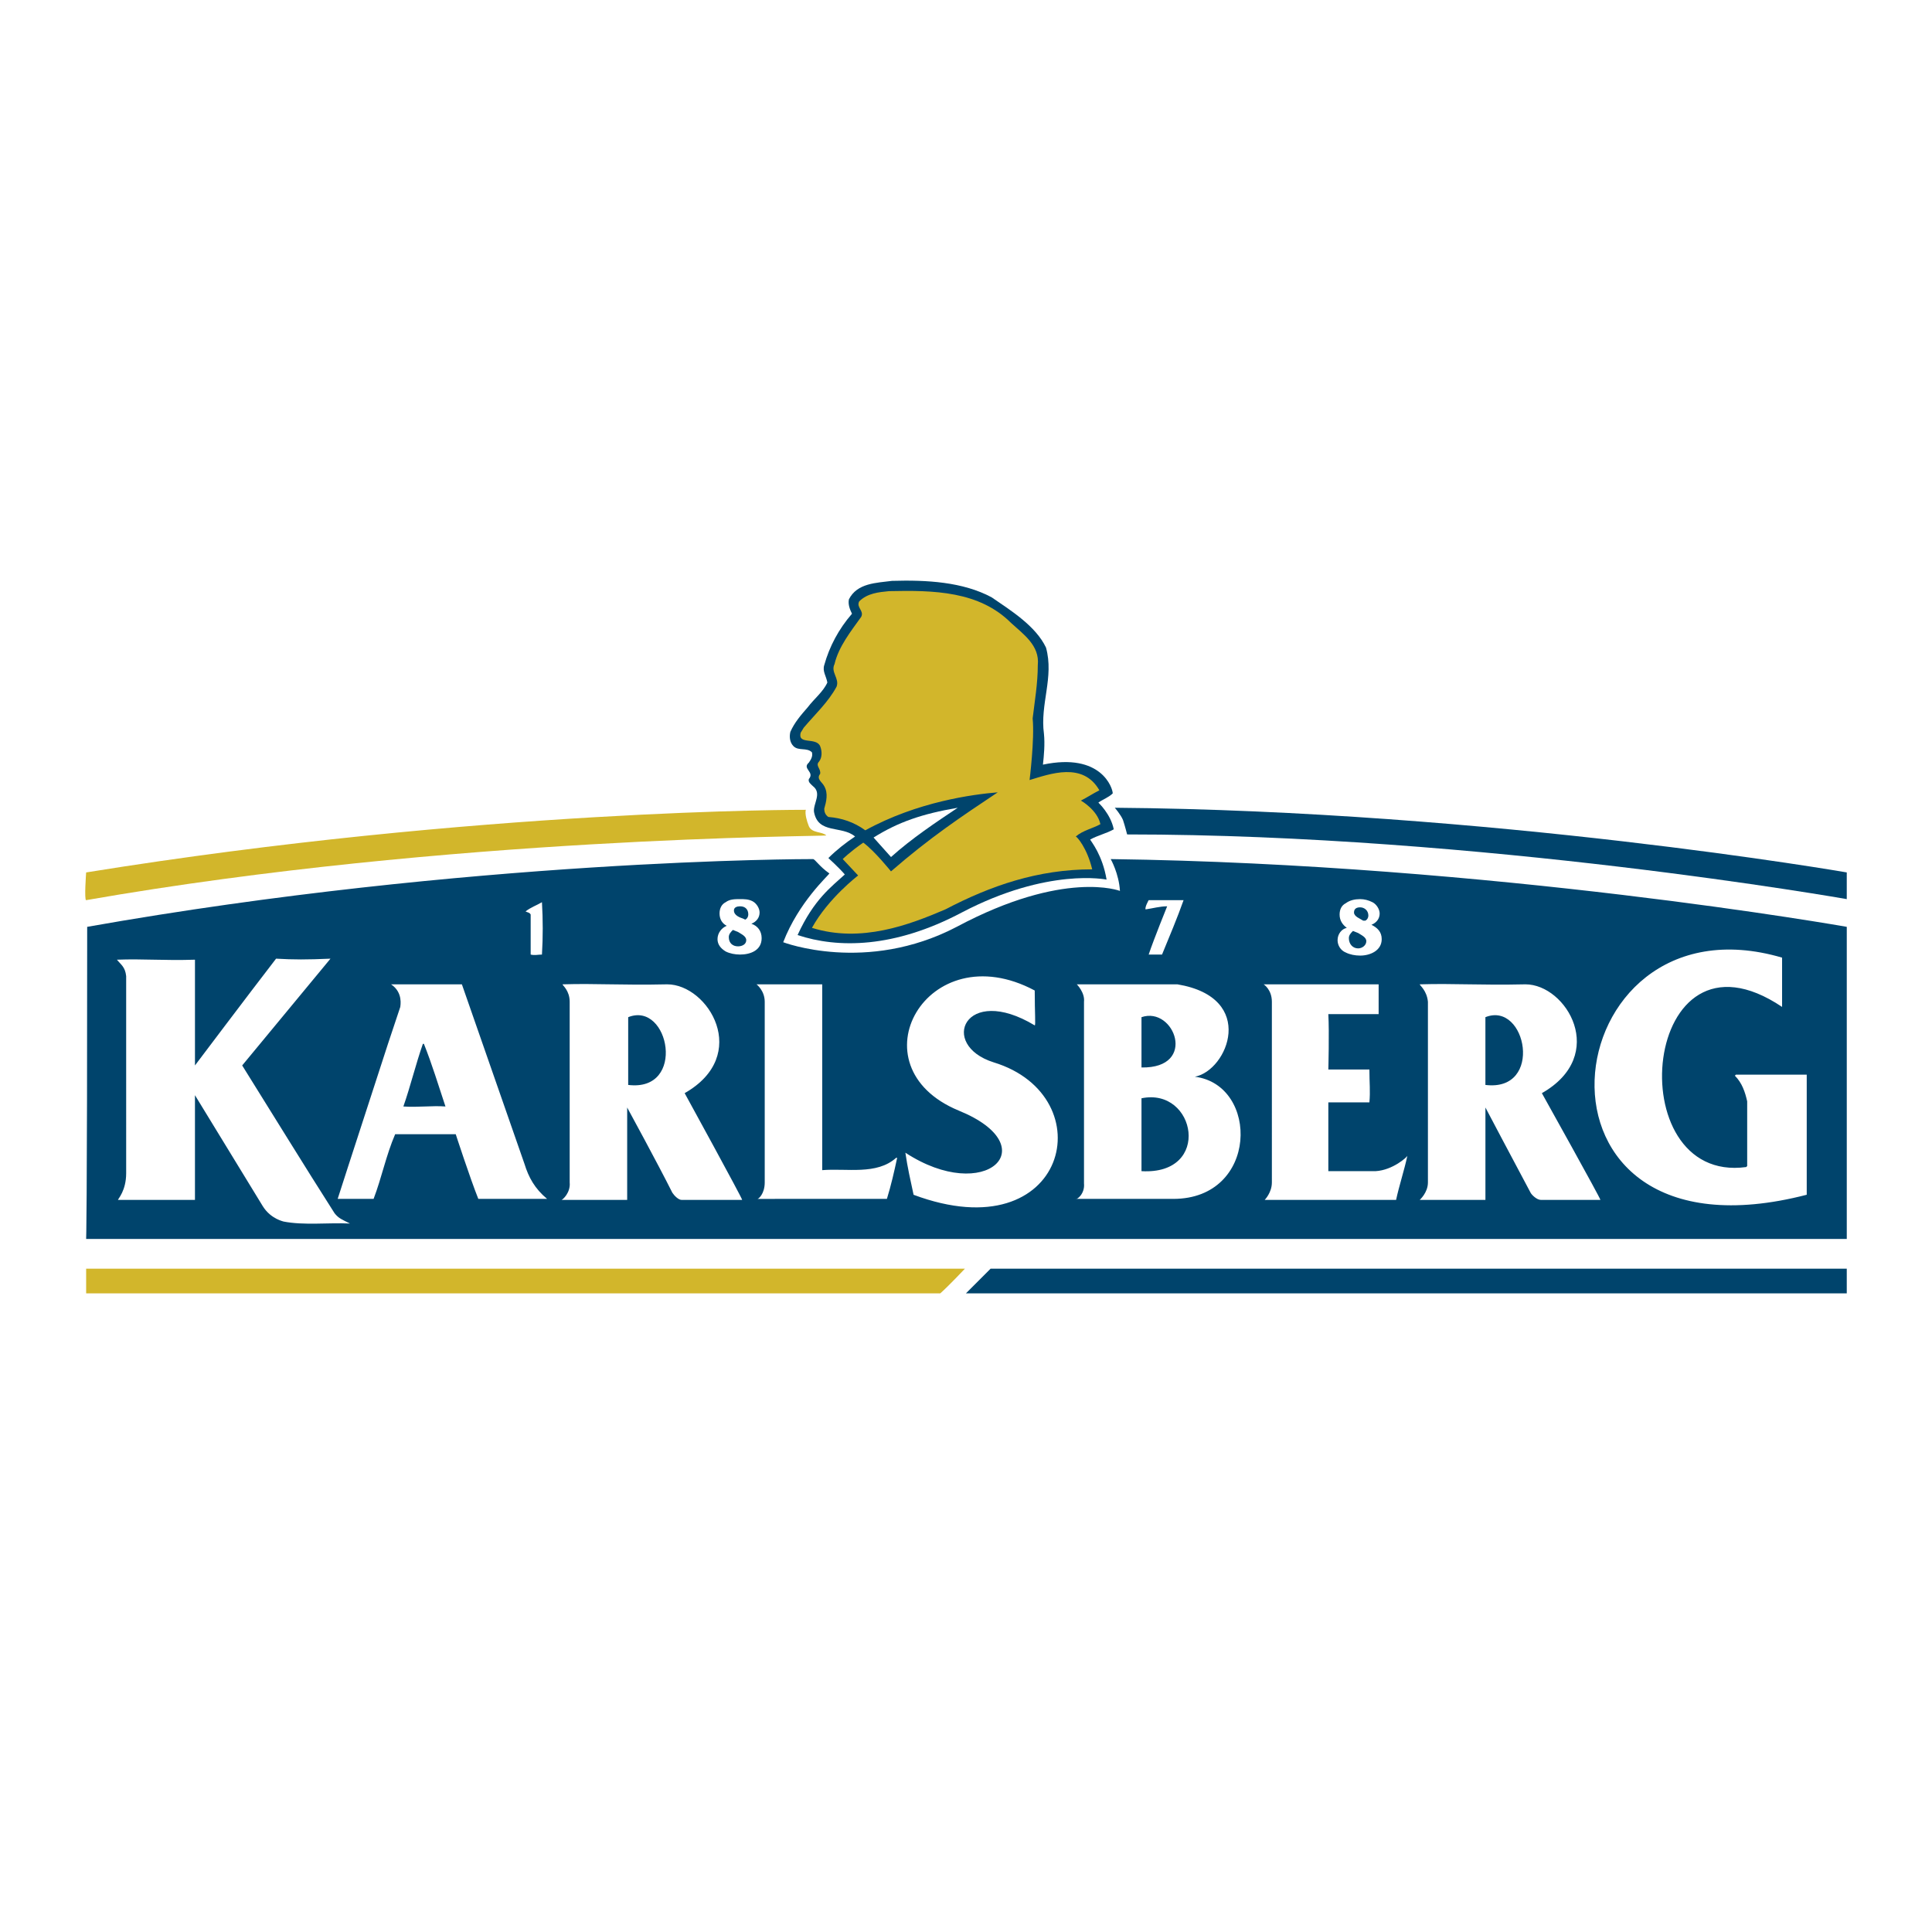
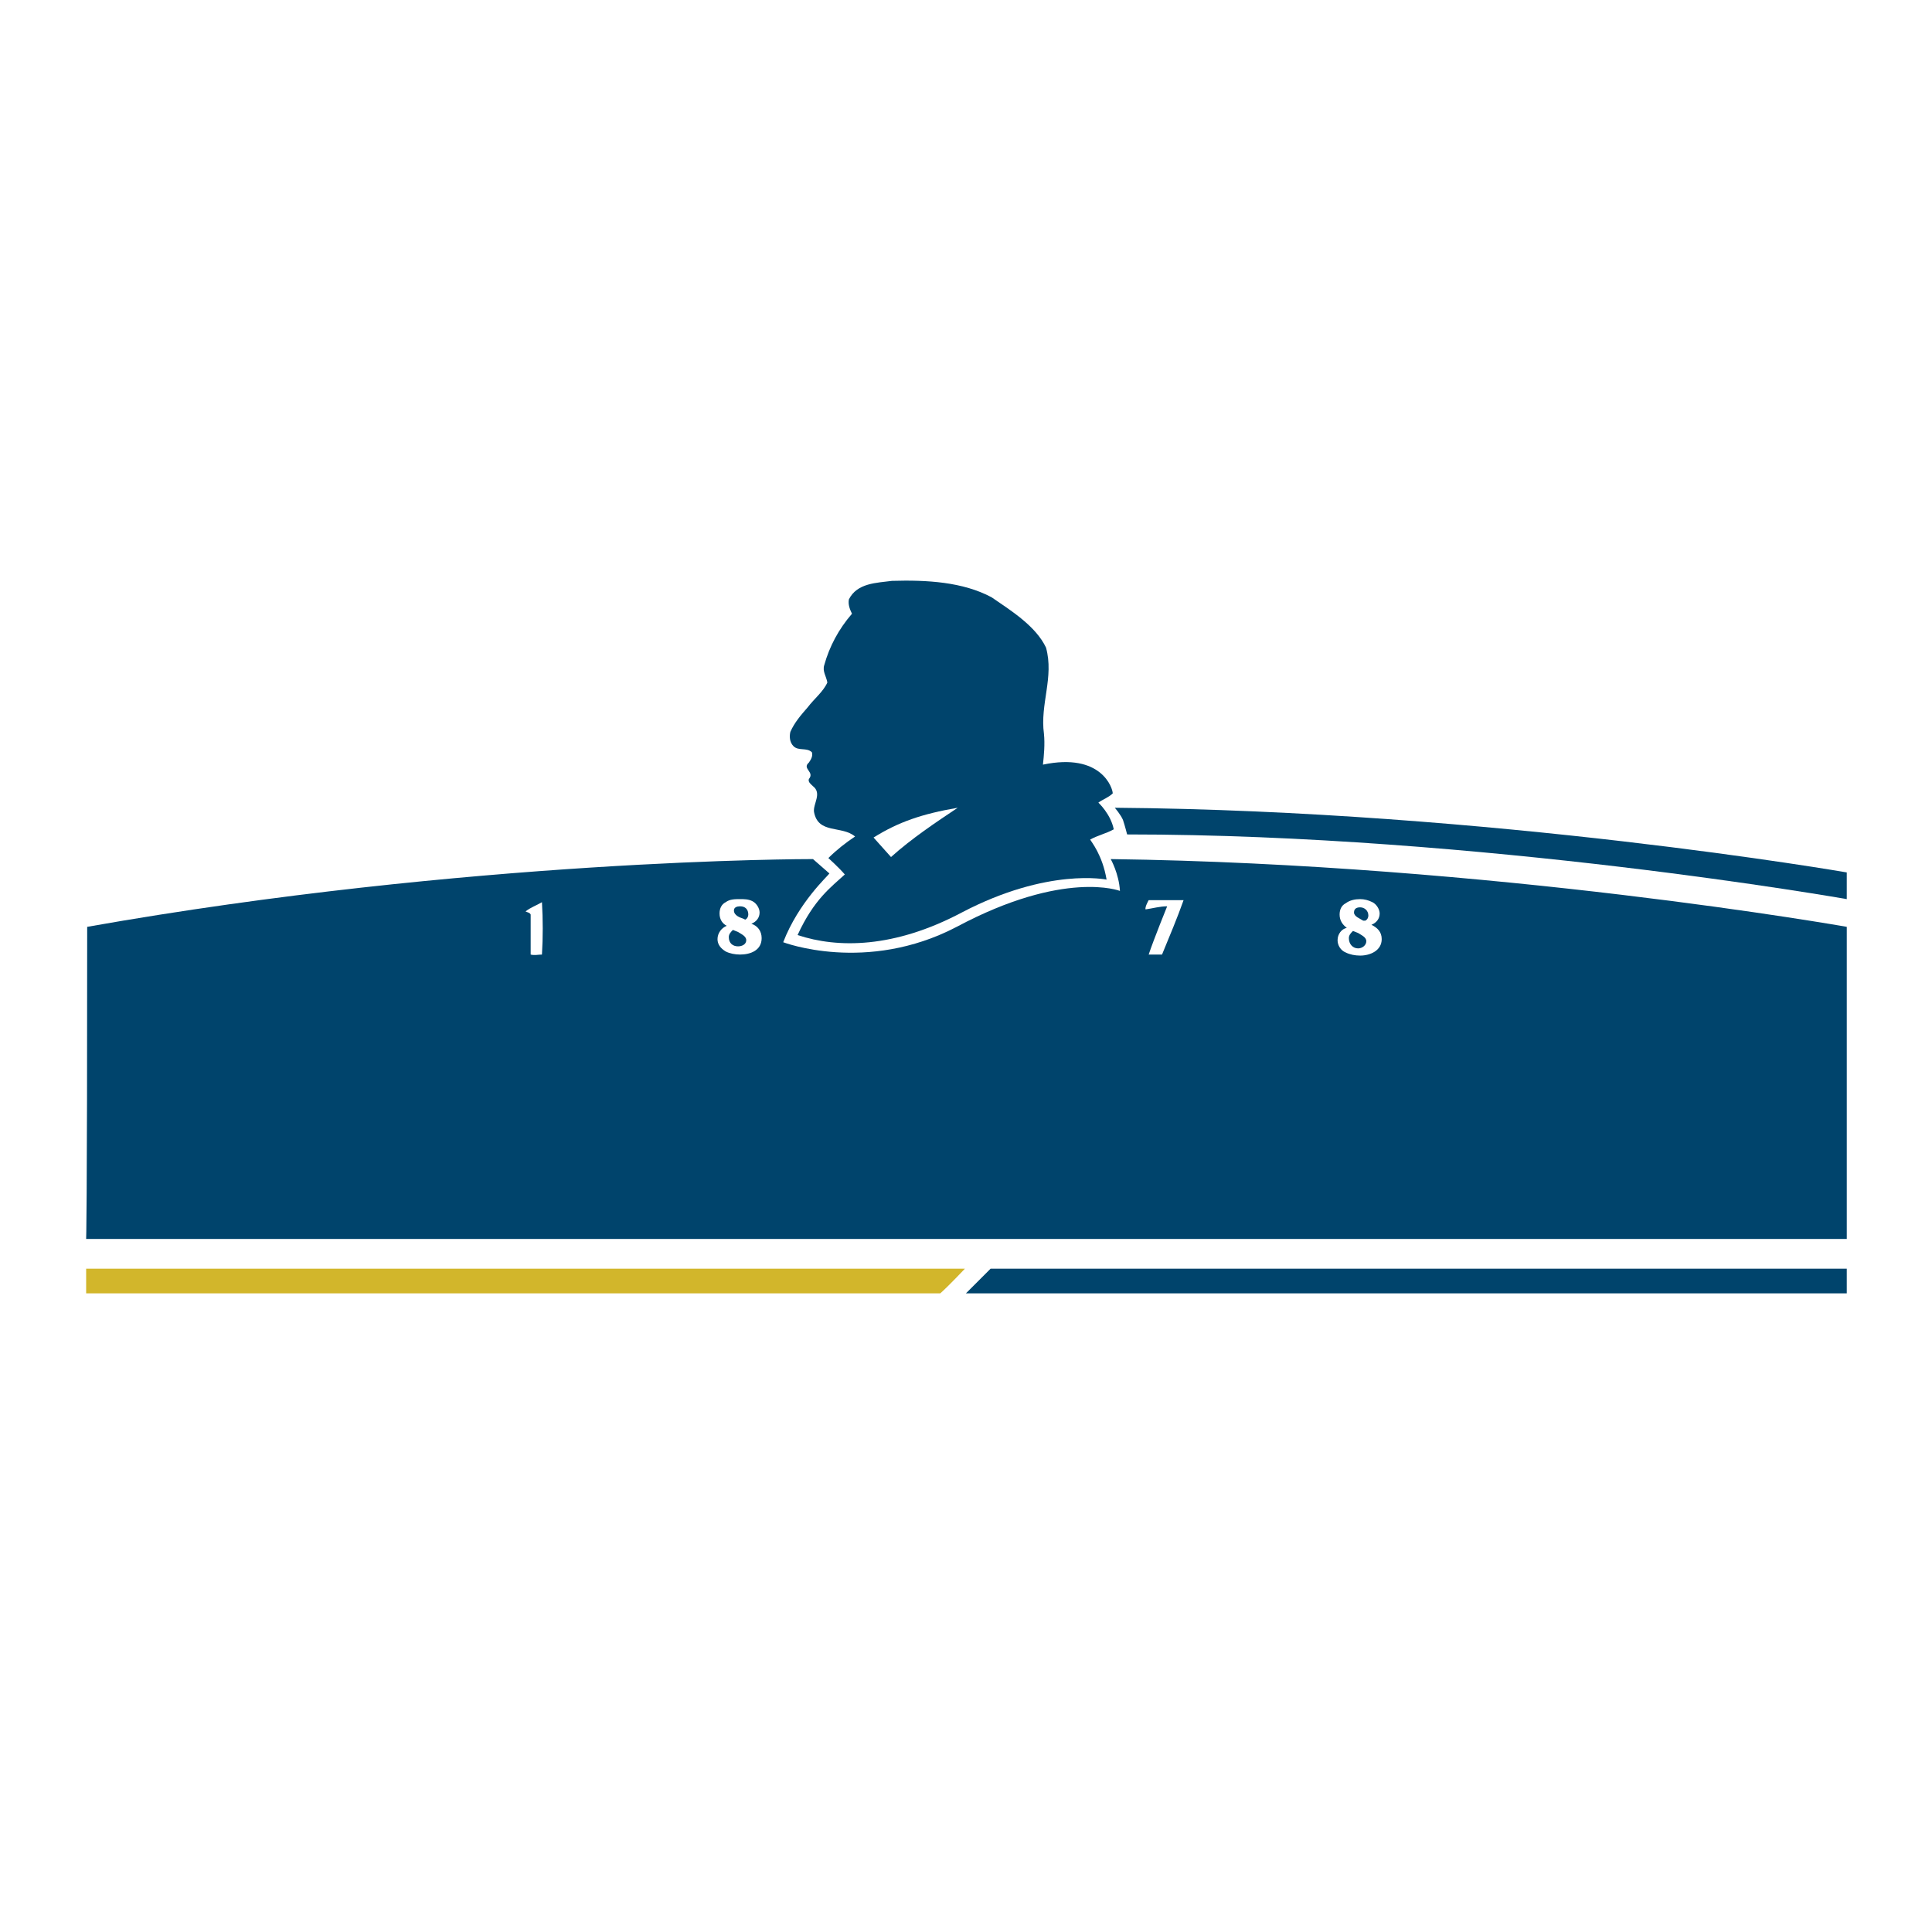
<svg xmlns="http://www.w3.org/2000/svg" version="1.0" id="Layer_1" x="0px" y="0px" width="192.756px" height="192.756px" viewBox="0 0 192.756 192.756" enable-background="new 0 0 192.756 192.756" xml:space="preserve">
  <g>
    <polygon fill-rule="evenodd" clip-rule="evenodd" fill="#FFFFFF" points="0,0 192.756,0 192.756,192.756 0,192.756 0,0  " />
-     <path fill-rule="evenodd" clip-rule="evenodd" fill="#FFFFFF" d="M184.252,86.53c0,16.899,0,43.53,0,43.53H8.595   c0,0,0-22.943,0-43.735c36.667-6.351,71.492-6.351,71.799-6.248c0.102-0.103,0.102-0.922,0.102-0.922s-0.717-0.614-0.819-1.126   c0.103-0.41,0.205-0.922-0.103-1.229c-0.205-0.41,0-0.717,0.205-1.024c-0.205-0.205-0.615-0.205-0.819-0.41   c-0.819-0.41-1.229-1.229-1.126-2.048c0.102-1.742,1.946-3.073,3.072-4.507c0.205-0.41,0.819-0.717,0.512-1.126   c-0.512-0.615,0-1.844,0.205-2.766c0.512-1.332,1.229-2.561,2.253-3.79c-0.307-0.717-0.205-1.741,0.308-2.356   c1.639-1.946,4.506-1.741,6.76-1.741c3.687-0.103,7.785,0.922,10.038,2.766c1.741,1.434,4.609,3.277,4.609,5.94   c0.103,2.356-0.513,4.302-0.41,6.555c0.103,0.922,0.103,2.766,0.103,2.766c6.862-0.819,6.965,4.814,6.965,4.814   C149.838,80.18,184.252,86.428,184.252,86.53L184.252,86.53z" />
    <path fill-rule="evenodd" clip-rule="evenodd" fill="#D2B62B" d="M8.595,129.037h85.217c0.819-0.719,2.458-2.459,2.458-2.459H8.595   V129.037L8.595,129.037z" />
    <polygon fill-rule="evenodd" clip-rule="evenodd" fill="#00446C" points="184.252,126.578 98.83,126.578 96.373,129.037    184.252,129.037 184.252,126.578  " />
-     <path fill-rule="evenodd" clip-rule="evenodd" fill="#00446C" d="M82.75,87.145c-0.103,0.205-3.073,2.868-4.609,6.862   c0,0,8.296,3.175,17.31-1.537c10.754-5.735,16.286-3.584,16.286-3.584c-0.103-1.741-0.922-3.175-0.922-3.175   c38.204,0.512,73.438,6.76,73.438,6.76v31.137H8.595c0,0,0.103-1.844,0.103-31.137c38.204-6.76,71.697-6.76,72.414-6.76   C81.316,85.711,81.726,86.428,82.75,87.145L82.75,87.145z" />
+     <path fill-rule="evenodd" clip-rule="evenodd" fill="#00446C" d="M82.75,87.145c-0.103,0.205-3.073,2.868-4.609,6.862   c0,0,8.296,3.175,17.31-1.537c10.754-5.735,16.286-3.584,16.286-3.584c-0.103-1.741-0.922-3.175-0.922-3.175   c38.204,0.512,73.438,6.76,73.438,6.76v31.137H8.595c0,0,0.103-1.844,0.103-31.137c38.204-6.76,71.697-6.76,72.414-6.76   L82.75,87.145z" />
    <path fill-rule="evenodd" clip-rule="evenodd" fill="#00446C" d="M80.599,70.552c0.614-0.819,1.536-1.537,1.946-2.458   c-0.103-0.615-0.512-1.126-0.308-1.741c0.512-1.844,1.434-3.585,2.766-5.122c-0.205-0.41-0.41-0.921-0.307-1.434   c0.819-1.639,2.765-1.639,4.301-1.844c3.483-0.103,7.067,0.103,9.935,1.639c1.946,1.332,4.404,2.868,5.429,5.019   c0.819,2.97-0.614,5.633-0.205,8.604c0.103,1.024,0,2.151-0.102,3.073c5.838-1.229,6.964,2.355,6.964,2.868   c-0.409,0.41-1.023,0.615-1.434,0.922c0,0,1.229,1.126,1.536,2.663c-0.717,0.41-1.639,0.614-2.355,1.024   c0.103,0.205,1.229,1.536,1.639,3.994c0,0-5.838-1.229-14.441,3.278c-6.76,3.584-12.394,3.584-16.388,2.253   c1.639-3.585,3.38-4.814,4.711-6.043c-0.512-0.615-1.639-1.639-1.639-1.639c0.82-0.819,1.741-1.536,2.663-2.15   c-1.332-1.127-3.687-0.205-4.097-2.458c-0.102-0.819,0.82-1.844-0.102-2.561c-0.205-0.205-0.512-0.41-0.41-0.717   c0.614-0.717-0.717-1.024,0-1.639c0.205-0.307,0.41-0.614,0.307-1.024c-0.512-0.512-1.332-0.103-1.844-0.615   c-0.409-0.41-0.409-1.024-0.307-1.434C79.268,72.089,79.882,71.372,80.599,70.552L80.599,70.552z" />
-     <path fill-rule="evenodd" clip-rule="evenodd" fill="#D2B62B" d="M80.189,72.601c1.126-1.332,2.458-2.561,3.278-4.097   c0.307-0.819-0.615-1.434-0.205-2.253c0.41-1.741,1.639-3.277,2.663-4.711c0.307-0.615-0.512-0.922-0.205-1.537   c0.82-0.819,1.946-0.922,2.97-1.024c4.507-0.103,9.013,0,12.188,3.175c1.229,1.127,2.868,2.253,2.663,4.2   c0,1.844-0.308,3.584-0.513,5.326c0.205,2.048-0.307,6.145-0.307,6.145c2.049-0.615,5.326-1.843,6.965,1.024   c-0.614,0.307-1.229,0.717-1.844,1.024c0,0,1.639,0.921,1.946,2.355c-0.717,0.41-1.741,0.615-2.458,1.229   c0.103,0,1.126,1.126,1.639,3.277c-5.429,0-10.141,1.639-14.646,3.995c-3.585,1.536-8.399,3.38-13.315,1.843   c1.639-2.97,4.609-5.224,4.609-5.224l-1.537-1.639c0,0,0.717-0.717,2.048-1.639c1.127,0.819,2.766,2.868,2.766,2.868   c3.892-3.38,6.965-5.428,10.652-7.887c-2.458,0.205-7.989,0.922-13.213,3.79c-1.127-0.819-2.356-1.229-3.688-1.332   c-0.307-0.205-0.41-0.512-0.41-0.819c0.205-0.717,0.41-1.537,0-2.253c-0.205-0.41-0.819-0.717-0.41-1.229   c0.103-0.512-0.512-0.819-0.103-1.229c0.308-0.41,0.308-1.024,0.103-1.537c-0.41-0.921-2.253-0.103-1.946-1.332L80.189,72.601   L80.189,72.601z" />
    <path fill-rule="evenodd" clip-rule="evenodd" fill="#FFFFFF" d="M95.553,80.59c-2.15,1.434-4.609,3.073-6.657,4.917l-1.741-1.946   C89.612,82.024,91.968,81.204,95.553,80.59L95.553,80.59z" />
    <path fill-rule="evenodd" clip-rule="evenodd" fill="#00446C" d="M184.252,87.042c0,0-35.438-6.146-73.028-6.453   c0,0,0.615,0.717,0.819,1.229c0.205,0.615,0.41,1.434,0.41,1.434c35.233,0,71.799,6.453,71.799,6.453V87.042L184.252,87.042z" />
-     <path fill-rule="evenodd" clip-rule="evenodd" fill="#D2B62B" d="M8.595,89.808c36.36-6.35,73.54-6.35,73.847-6.453   c-0.409-0.409-1.434-0.205-1.741-0.921c-0.205-0.512-0.41-1.229-0.307-1.639c0,0-32.469-0.102-71.799,6.248   C8.595,87.042,8.39,89.808,8.595,89.808L8.595,89.808z" />
    <path fill-rule="evenodd" clip-rule="evenodd" fill="#FFFFFF" d="M54.071,90.013c0.103,1.741,0.103,3.482,0,5.224   c-0.41,0-0.717,0.103-1.126,0v-3.995c-0.103-0.205-0.307-0.205-0.512-0.307C52.945,90.525,53.559,90.32,54.071,90.013   L54.071,90.013z M114.604,89.808h3.482c-0.614,1.741-1.434,3.687-2.15,5.428c-0.308,0-0.922,0-1.332,0   c0.513-1.537,1.844-4.814,1.844-4.814c-0.717,0-1.434,0.205-2.15,0.308C114.194,90.525,114.604,89.808,114.604,89.808   L114.604,89.808z M133.45,93.803c0,0.512,0.307,1.024,0.819,1.229c0.409,0.205,0.922,0.307,1.434,0.307   c1.024,0,2.15-0.512,2.15-1.639c0-0.717-0.409-1.126-1.023-1.434c0.512-0.205,0.819-0.614,0.819-1.127   c0-0.409-0.308-0.921-0.718-1.126c-0.409-0.205-0.818-0.307-1.229-0.307c-0.512,0-1.024,0.103-1.434,0.41   c-0.41,0.205-0.615,0.615-0.615,1.126c0,0.615,0.308,1.024,0.718,1.332C133.859,92.676,133.45,93.188,133.45,93.803L133.45,93.803z    M135.498,93.085c0.308,0.205,0.819,0.41,0.819,0.819s-0.409,0.717-0.819,0.717c-0.512,0-0.922-0.409-0.922-1.024   c0-0.307,0.205-0.512,0.41-0.717L135.498,93.085L135.498,93.085z M136.011,91.856c-0.308-0.205-0.922-0.41-0.922-0.819   s0.307-0.512,0.614-0.512c0.41,0,0.819,0.307,0.819,0.819c0,0.205-0.103,0.41-0.308,0.512H136.011L136.011,91.856z M71.586,93.7   c0,0.513,0.307,0.922,0.819,1.229c0.41,0.205,0.922,0.307,1.434,0.307c1.024,0,2.151-0.41,2.151-1.639   c0-0.717-0.41-1.229-1.024-1.434c0.512-0.205,0.819-0.615,0.819-1.126c0-0.41-0.307-0.922-0.717-1.127   c-0.41-0.205-0.819-0.205-1.229-0.205c-0.512,0-1.024,0-1.434,0.307c-0.41,0.205-0.615,0.615-0.615,1.126   c0,0.615,0.307,1.024,0.717,1.229C71.996,92.573,71.586,93.085,71.586,93.7L71.586,93.7z M73.634,92.983   c0.307,0.205,0.819,0.41,0.819,0.82c0,0.41-0.41,0.614-0.819,0.614c-0.512,0-0.922-0.307-0.922-0.922   c0-0.307,0.205-0.512,0.41-0.717L73.634,92.983L73.634,92.983z M74.146,91.652c-0.307-0.103-0.922-0.308-0.922-0.82   c0-0.307,0.307-0.41,0.615-0.41c0.512,0,0.819,0.308,0.819,0.819c0,0.205-0.102,0.41-0.307,0.512L74.146,91.652L74.146,91.652z" />
-     <path fill-rule="evenodd" clip-rule="evenodd" fill="#FFFFFF" d="M11.668,95.749c2.561-0.103,4.711,0.103,7.784,0   c0,0,0,7.273,0,10.55c0,0,5.326-7.068,8.091-10.653c1.741,0.103,3.073,0.103,5.429,0l-8.809,10.653   c3.073,4.916,6.146,9.936,9.218,14.748c0.41,0.512,0.717,0.615,1.536,1.025c-2.151-0.104-4.609,0.203-6.657-0.205   c0.102,0-1.229-0.205-2.049-1.537l-6.76-11.062v10.447c0,0-2.663,0-7.682,0c0-0.102,0.819-0.92,0.819-2.662V97.387   C12.487,96.465,12.078,96.261,11.668,95.749L11.668,95.749z M177.799,95.543c0,0,0,3.279,0,4.917   c-14.031-9.424-16.388,17.719-3.584,15.977l0.102-0.102v-6.453c-0.204-0.922-0.512-1.844-1.229-2.561l0.103-0.102h7.067v11.982   C150.145,126.988,154.754,88.784,177.799,95.543L177.799,95.543z M38.708,104.146l1.229-3.686c0-0.104,0.307-1.436-0.922-2.254   h7.067l6.248,17.924c0.41,1.332,1.024,2.459,2.253,3.482c-3.175,0-6.862,0-6.862,0c-0.82-2.049-2.253-6.453-2.253-6.453h-6.043   c-0.922,2.152-1.332,4.303-2.151,6.453c-1.741,0-2.15,0-3.584,0l1.024-3.176L38.708,104.146L38.708,104.146z M76.297,117.975   V99.947c0-1.125-0.819-1.74-0.819-1.74h6.555v18.539c2.458-0.205,5.428,0.512,7.375-1.23h0.102   c-0.307,1.436-0.614,2.766-1.024,4.098H75.58C75.683,119.613,76.297,119.102,76.297,117.975L76.297,117.975z M137.547,98.207v2.971   h-5.019c0.102,1.844,0,5.529,0,5.529h4.097c0,1.332,0.103,2.152,0,3.279c-1.844,0-2.766,0-4.097,0v6.861c1.536,0,3.175,0,4.711,0   c1.741-0.102,3.175-1.434,3.175-1.535c-0.307,1.434-0.818,2.969-1.126,4.402h-13.11c0,0,0.717-0.717,0.717-1.74V99.947   c0-1.229-0.819-1.74-0.819-1.74H137.547L137.547,98.207z M108.151,118.076V99.947c0.103-0.922-0.717-1.74-0.717-1.74   c3.789,0,6.35,0,10.037,0c7.989,1.332,5.019,8.604,1.741,9.217l0,0c6.453,0.82,6.351,12.189-2.151,12.189h-9.729   C107.435,119.715,108.254,119.102,108.151,118.076L108.151,118.076z M90.33,115.004c7.989,5.225,14.134-0.613,5.326-4.199   c-10.652-4.404-3.175-17.719,7.579-11.982c0,2.252,0.103,3.48,0,3.48c-6.964-4.199-9.627,1.947-4.097,3.688   c11.062,3.381,7.375,18.949-7.989,13.213C90.841,117.77,90.534,116.438,90.33,115.004L90.33,115.004z M141.644,98.207   c3.482-0.104,5.94,0.102,10.55,0c4.097,0,8.297,7.066,1.639,10.857c0,0,5.94,10.65,5.838,10.65h-5.94   c-0.409,0-0.922-0.512-1.024-0.717c-1.536-2.867-4.506-8.5-4.506-8.5v9.217c-3.176,0-3.893,0-6.556,0c0,0,0.819-0.717,0.819-1.74   V99.947C142.36,98.822,141.644,98.309,141.644,98.207L141.644,98.207z M56.12,98.207c3.38-0.104,5.838,0.102,10.447,0   c4.097,0,8.399,7.066,1.741,10.857c0,0,5.838,10.65,5.736,10.65h-6.043c-0.307,0-0.717-0.408-0.922-0.717   c-1.434-2.867-4.506-8.5-4.506-8.5v9.217c-3.175,0-3.79,0-6.555,0c0.102,0,0.922-0.717,0.819-1.74V99.947   C56.837,98.822,56.12,98.309,56.12,98.207L56.12,98.207z M113.887,109.576c5.429-1.127,7.067,7.682,0,7.271   C113.887,114.594,113.887,112.033,113.887,109.576L113.887,109.576z M113.887,101.484c3.277-1.127,5.634,5.121,0,5.018   C113.887,104.762,113.887,103.328,113.887,101.484L113.887,101.484z M148.199,101.484c4.097-1.639,5.838,7.477,0,6.76   C148.199,105.889,148.199,107.834,148.199,101.484L148.199,101.484z M62.675,101.484c4.097-1.639,5.838,7.477,0,6.76   C62.675,105.889,62.675,107.834,62.675,101.484L62.675,101.484z M42.19,104.146h0.103c0.819,2.049,1.434,4.098,2.151,6.248   c-1.332-0.102-2.765,0.104-4.199,0C40.961,108.346,41.473,106.195,42.19,104.146L42.19,104.146z" />
  </g>
</svg>